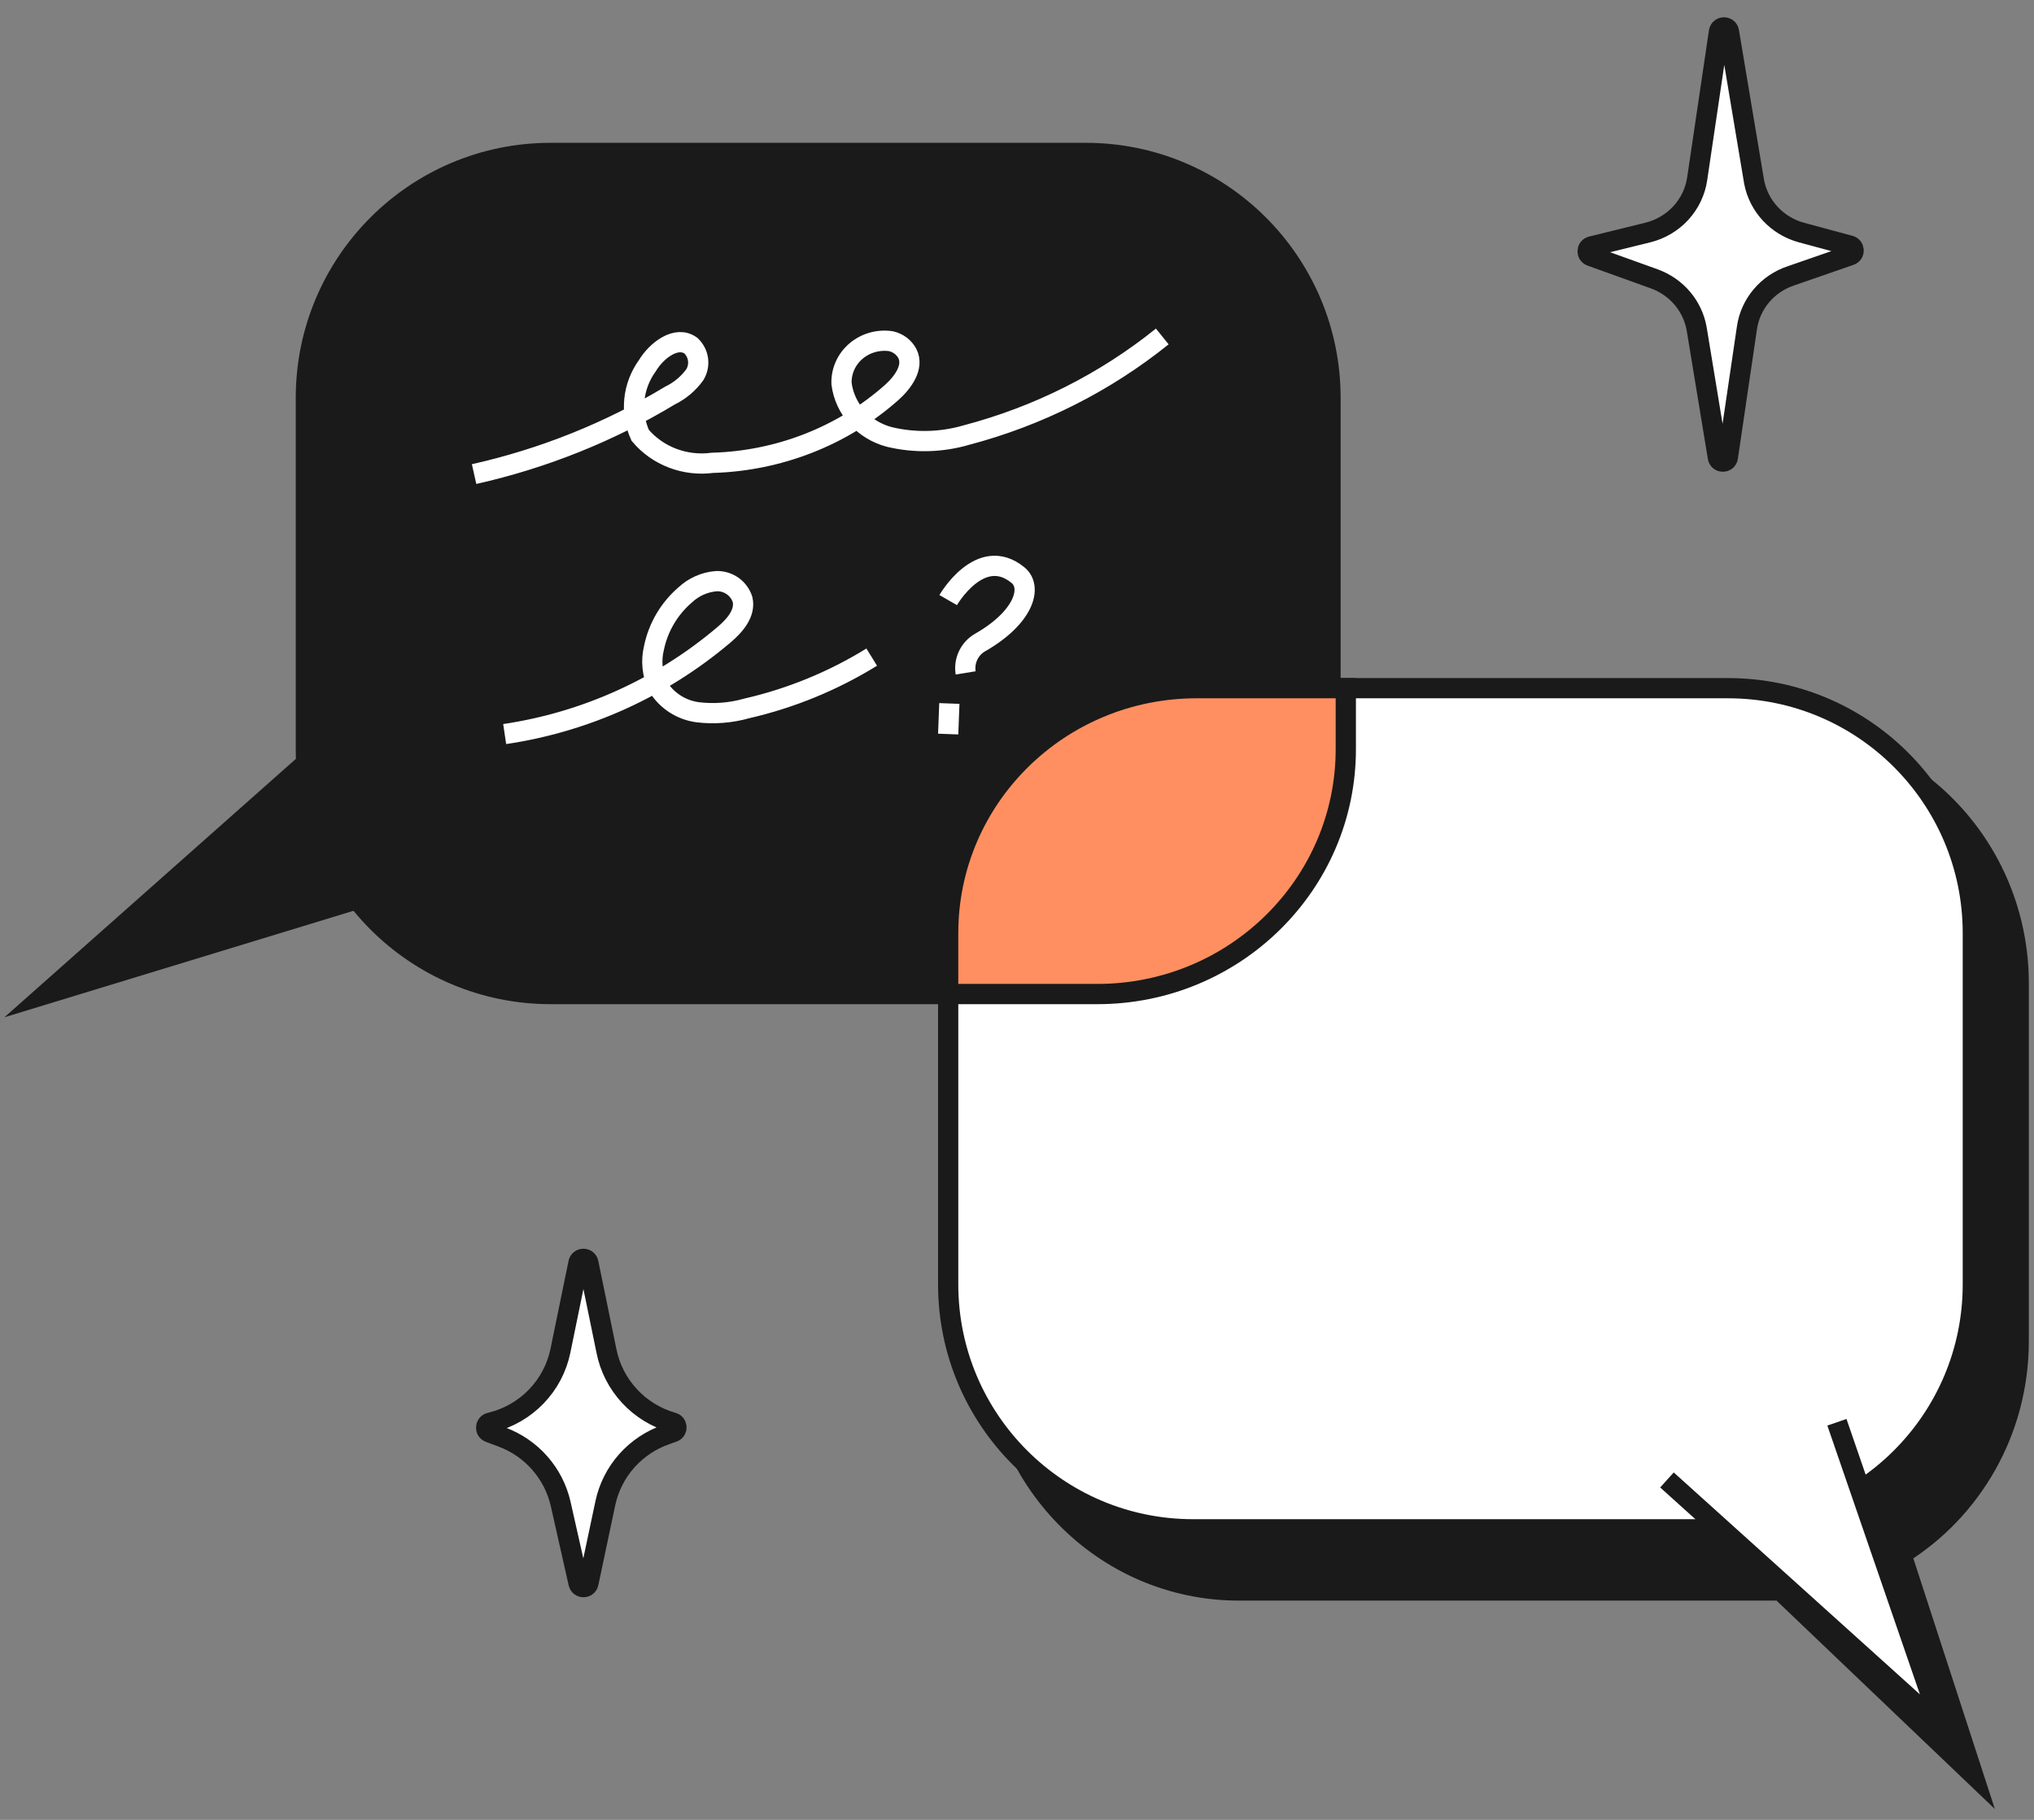
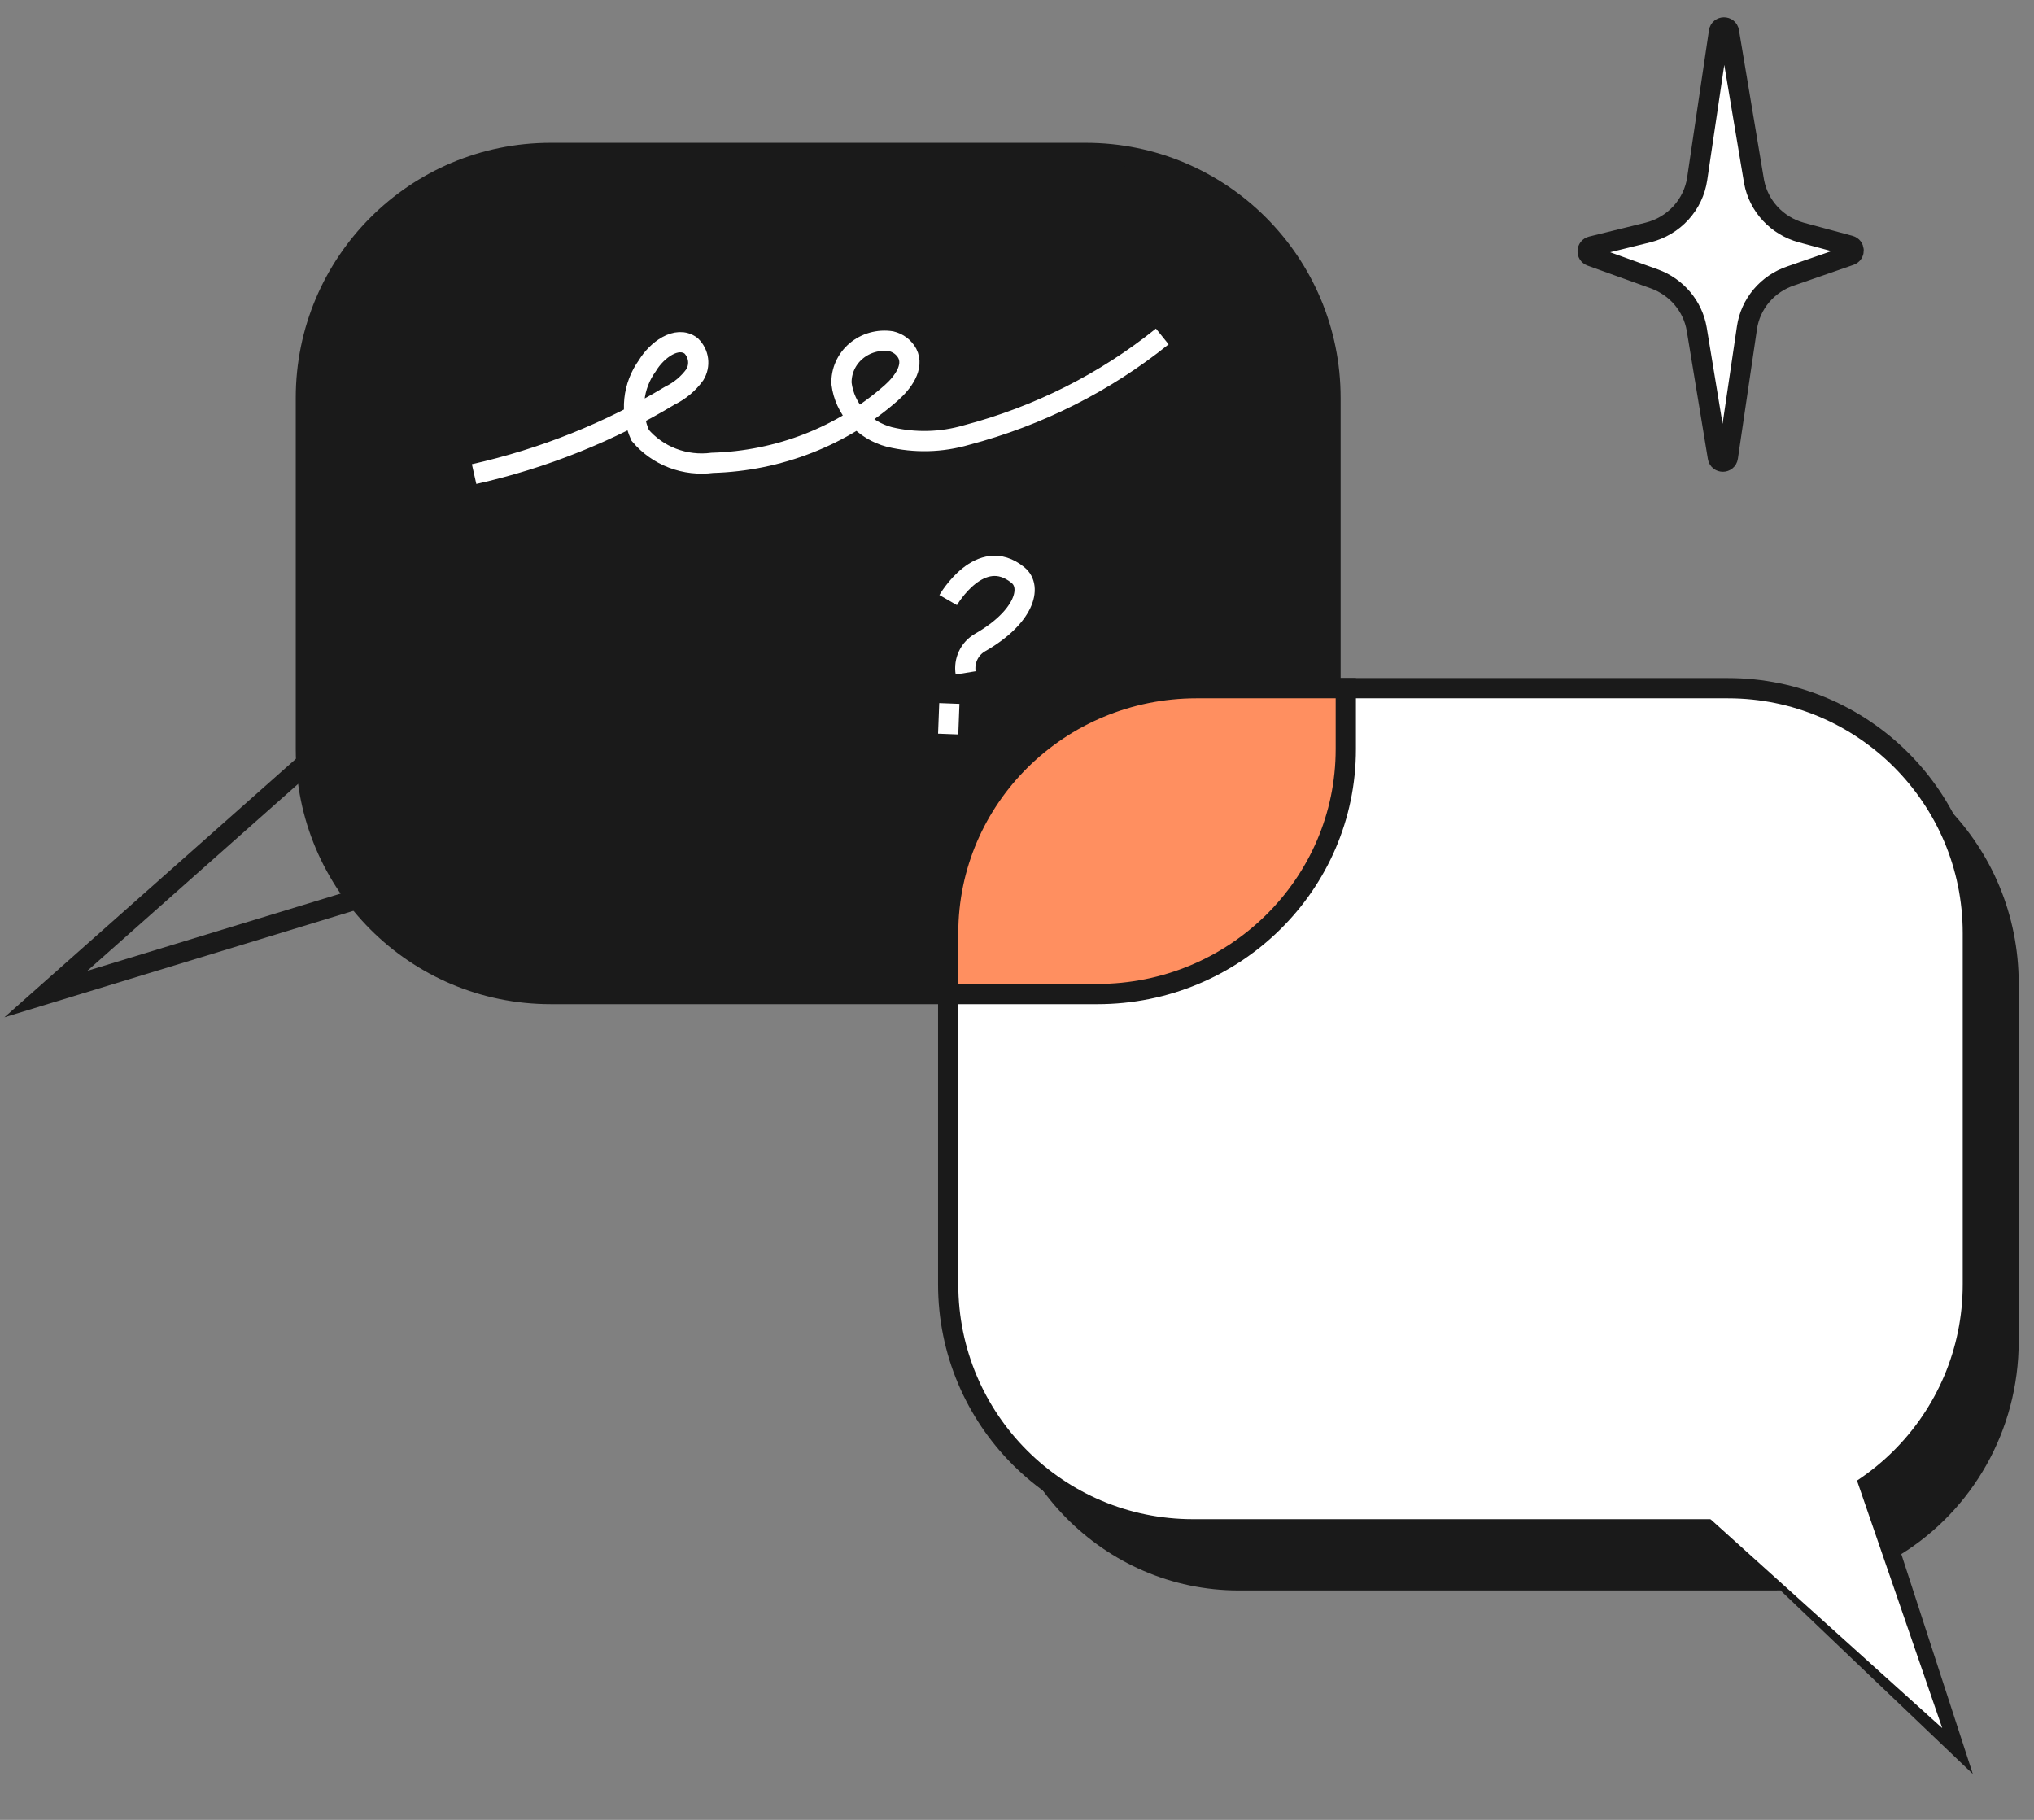
<svg xmlns="http://www.w3.org/2000/svg" width="133" height="119" viewBox="0 0 133 119" fill="none">
  <rect x="0" y="0" width="133" height="119" fill="#808080" stroke="none" />
  <path fill-rule="evenodd" clip-rule="evenodd" d="M81.008 48H115.992C124.833 48 132 55.301 132 64.307V87.693C132 93.59 128.927 98.756 124.323 101.62L129 116L116.423 103.994C116.279 103.998 116.136 104 115.992 104H81.008C72.167 104 65 96.699 65 87.693V64.307C65 55.301 72.167 48 81.008 48Z" fill="#1A1A1A" />
-   <path d="M124.323 101.62L123.974 101.058L123.534 101.332L123.694 101.825L124.323 101.62ZM129 116L128.543 116.478L130.44 118.289L129.629 115.795L129 116ZM116.423 103.994L116.879 103.516L116.68 103.326L116.405 103.333L116.423 103.994ZM115.992 47.339H81.008V48.661H115.992V47.339ZM132.662 64.307C132.662 54.947 125.21 47.339 115.992 47.339V48.661C124.456 48.661 131.338 55.655 131.338 64.307H132.662ZM132.662 87.693V64.307H131.338V87.693H132.662ZM124.673 102.182C129.466 99.2 132.662 93.824 132.662 87.693H131.338C131.338 93.356 128.388 98.312 123.974 101.058L124.673 102.182ZM123.694 101.825L128.371 116.205L129.629 115.795L124.952 101.416L123.694 101.825ZM129.457 115.522L116.879 103.516L115.966 104.473L128.543 116.478L129.457 115.522ZM115.992 104.662C116.142 104.662 116.291 104.659 116.44 104.655L116.405 103.333C116.267 103.337 116.13 103.338 115.992 103.338V104.662ZM81.008 104.662H115.992V103.338H81.008V104.662ZM64.338 87.693C64.338 97.053 71.79 104.662 81.008 104.662V103.338C72.544 103.338 65.662 96.345 65.662 87.693H64.338ZM64.338 64.307V87.693H65.662V64.307H64.338ZM81.008 47.339C71.79 47.339 64.338 54.947 64.338 64.307H65.662C65.662 55.655 72.544 48.661 81.008 48.661V47.339Z" fill="#1A1A1A" />
  <path d="M70.992 10H36.008C27.167 10 20 17.171 20 26.016V48.984C20 57.829 27.167 65 36.008 65H70.992C79.833 65 87 57.829 87 48.984V26.016C87 17.171 79.833 10 70.992 10Z" fill="#1A1A1A" stroke="#1A1A1A" stroke-width="1.323" stroke-miterlimit="10" />
  <path d="M112.992 45H78.008C69.167 45 62 52.171 62 61.016V83.984C62 92.829 69.167 100 78.008 100H112.992C121.833 100 129 92.829 129 83.984V61.016C129 52.171 121.833 45 112.992 45Z" fill="white" stroke="#1A1A1A" stroke-width="1.323" stroke-miterlimit="10" />
  <path d="M72.695 69.991C87.675 67.442 104.85 66.281 119.9 68.073" stroke="#1A1A1A" stroke-width="1.html" />
  <path d="M72.695 76.991C83.255 74.833 96.582 73.111 110.926 74.37" stroke="#1A1A1A" stroke-width="1.html" />
  <path d="M73.756 84.993C81.716 83.126 92.629 82.077 101.947 82.721" stroke="#1A1A1A" stroke-width="1.html" />
  <path fill-rule="evenodd" clip-rule="evenodd" d="M88 45H78.247C69.274 45 62 52.171 62 61.016V65H71.753C80.726 65 88 57.829 88 48.984V45Z" fill="#FF8F60" />
  <path d="M88 45H88.662V44.339H88V45ZM62 65H61.339V65.662H62V65ZM88 44.339H78.247V45.661H88V44.339ZM78.247 44.339C68.918 44.339 61.339 51.796 61.339 61.016H62.661C62.661 52.545 69.631 45.661 78.247 45.661V44.339ZM61.339 61.016V65H62.661V61.016H61.339ZM62 65.662H71.753V64.338H62V65.662ZM71.753 65.662C81.082 65.662 88.662 58.204 88.662 48.984H87.338C87.338 57.455 80.369 64.338 71.753 64.338V65.662ZM88.662 48.984V45H87.338V48.984H88.662Z" fill="#1A1A1A" />
  <path d="M120.113 93L127 113L109 96.773" fill="white" />
-   <path d="M120.113 93L127 113L109 96.773" stroke="#1A1A1A" stroke-width="1.323" stroke-miterlimit="10" />
-   <path d="M30 56.764L3 65L24.429 46" fill="#1A1A1A" />
  <path d="M30 56.764L3 65L24.429 46" stroke="#1A1A1A" stroke-width="1.323" stroke-miterlimit="10" />
  <path d="M31 31C35.534 29.982 39.862 28.247 43.808 25.866C44.458 25.549 45.016 25.081 45.432 24.504C45.614 24.207 45.688 23.86 45.644 23.517C45.6 23.175 45.44 22.856 45.188 22.61C44.247 21.906 42.932 22.908 42.331 23.91C41.856 24.567 41.564 25.331 41.481 26.128C41.399 26.925 41.529 27.73 41.86 28.464C42.421 29.13 43.15 29.646 43.978 29.961C44.805 30.276 45.703 30.381 46.584 30.264C50.923 30.141 55.071 28.519 58.273 25.694C59.036 25.021 59.782 24.003 59.328 23.111C59.221 22.913 59.072 22.74 58.89 22.602C58.708 22.465 58.497 22.366 58.273 22.313C57.863 22.25 57.445 22.276 57.047 22.388C56.649 22.5 56.282 22.695 55.971 22.96C55.661 23.224 55.415 23.552 55.252 23.919C55.088 24.287 55.011 24.684 55.026 25.084C55.129 25.9 55.482 26.668 56.04 27.29C56.598 27.912 57.336 28.359 58.159 28.574C59.818 28.97 61.556 28.927 63.192 28.449C67.892 27.211 72.261 25.012 76 22" stroke="white" stroke-width="1.323" stroke-miterlimit="10" />
-   <path d="M33 48C38.285 47.214 43.243 44.973 47.314 41.529C48.03 40.928 48.761 40.105 48.555 39.204C48.44 38.844 48.21 38.531 47.9 38.314C47.59 38.097 47.216 37.987 46.837 38.001C46.075 38.062 45.357 38.38 44.801 38.903C43.76 39.799 43.045 41.011 42.765 42.352C42.554 43.2 42.644 44.094 43.02 44.883C43.301 45.344 43.683 45.735 44.137 46.029C44.592 46.322 45.107 46.509 45.644 46.576C46.711 46.702 47.792 46.616 48.825 46.323C51.717 45.659 54.478 44.526 57 42.969" stroke="white" stroke-width="1.323" stroke-miterlimit="10" />
  <path d="M62 39.239C62 39.239 64.1 35.601 66.556 37.6C67.542 38.391 66.956 40.376 64.085 42.015C63.746 42.21 63.474 42.504 63.305 42.859C63.137 43.214 63.08 43.612 63.143 44" stroke="white" stroke-width="1.323" stroke-miterlimit="10" />
  <path d="M62.076 46L62 48" stroke="white" stroke-width="1.323" stroke-miterlimit="10" />
  <path d="M114.698 11.89L113.054 2.068C112.992 1.697 112.456 1.702 112.4 2.075L110.977 11.686C110.856 12.519 110.485 13.298 109.912 13.924C109.339 14.55 108.59 14.995 107.759 15.202L104.063 16.112C103.745 16.19 103.722 16.633 104.03 16.744L108.191 18.242C108.9 18.502 109.528 18.94 110.011 19.512C110.493 20.084 110.815 20.771 110.943 21.503L112.328 29.91C112.39 30.282 112.927 30.277 112.982 29.904L114.23 21.435C114.342 20.664 114.67 19.938 115.177 19.338C115.684 18.738 116.351 18.288 117.103 18.038L120.985 16.692C121.292 16.585 121.277 16.145 120.962 16.06L117.778 15.202C117.001 14.987 116.3 14.563 115.756 13.977C115.212 13.392 114.845 12.669 114.698 11.89Z" fill="white" stroke="#1A1A1A" stroke-width="1.323" stroke-miterlimit="10" />
-   <path d="M39.653 88.328L38.473 82.579C38.401 82.227 37.897 82.227 37.825 82.579L36.645 88.328C36.413 89.451 35.867 90.486 35.069 91.313C34.271 92.141 33.254 92.728 32.135 93.007L32.038 93.031C31.722 93.11 31.697 93.549 32.002 93.662L32.816 93.965C33.771 94.319 34.623 94.904 35.294 95.667C35.965 96.429 36.434 97.346 36.66 98.334L37.83 103.523C37.908 103.87 38.403 103.866 38.476 103.519L39.582 98.292C39.801 97.263 40.284 96.308 40.985 95.52C41.686 94.733 42.581 94.139 43.582 93.796L44.019 93.64C44.319 93.533 44.3 93.103 43.993 93.021V93.021C42.904 92.712 41.923 92.111 41.157 91.282C40.391 90.454 39.87 89.432 39.653 88.328Z" fill="white" stroke="#1A1A1A" stroke-width="1.323" stroke-miterlimit="10" />
</svg>